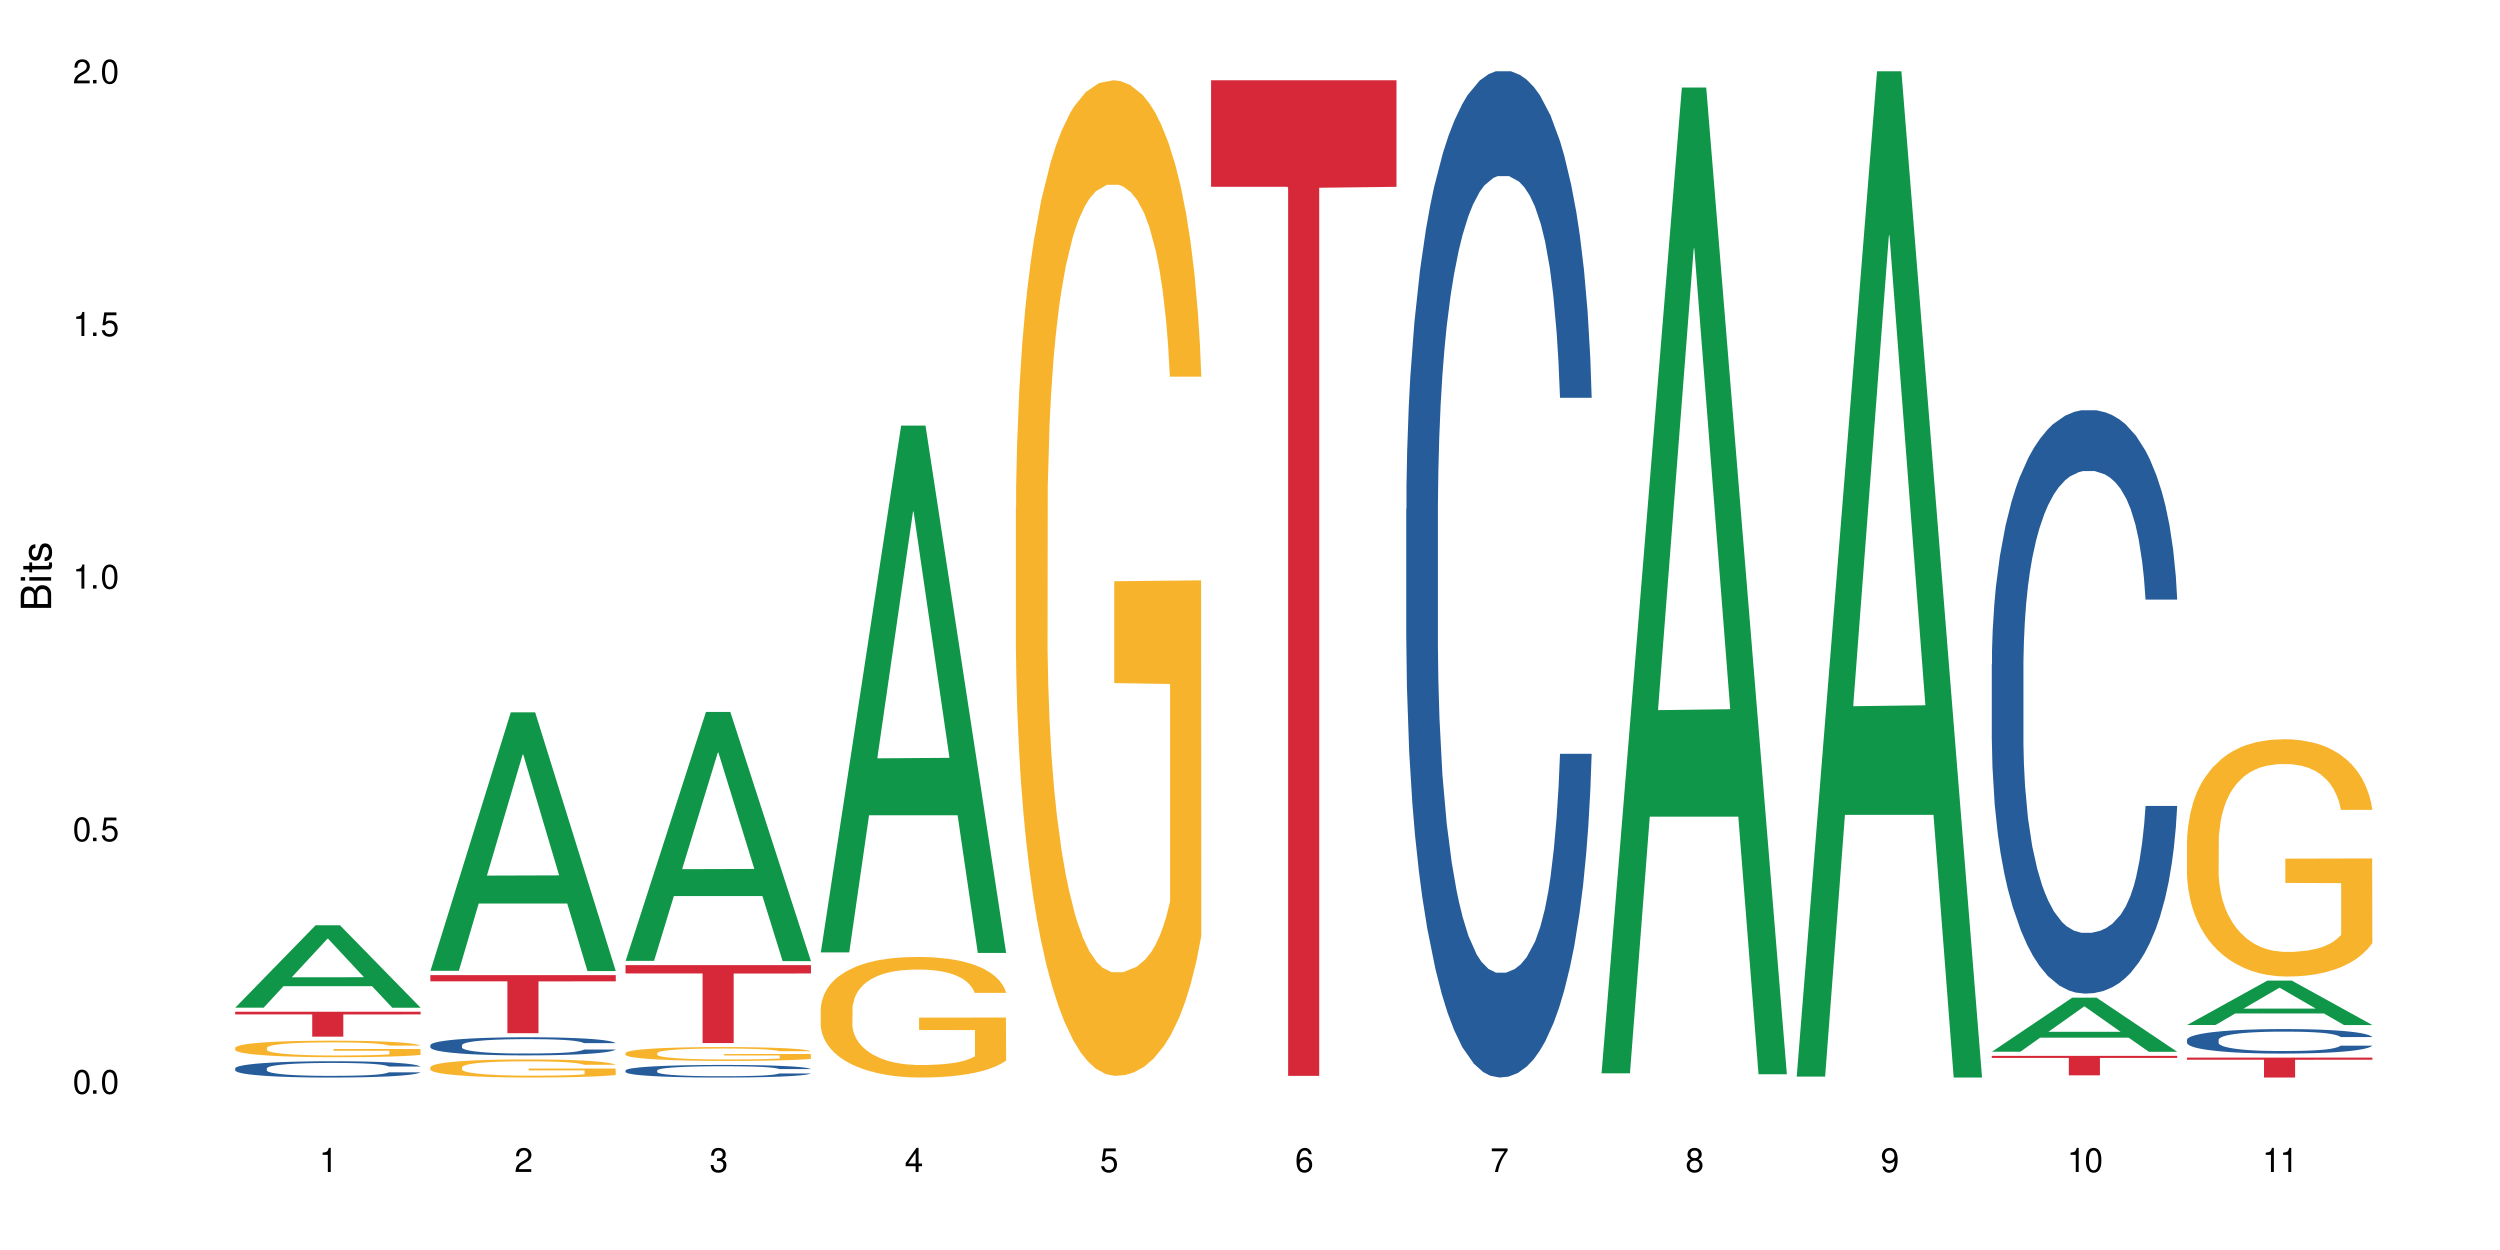
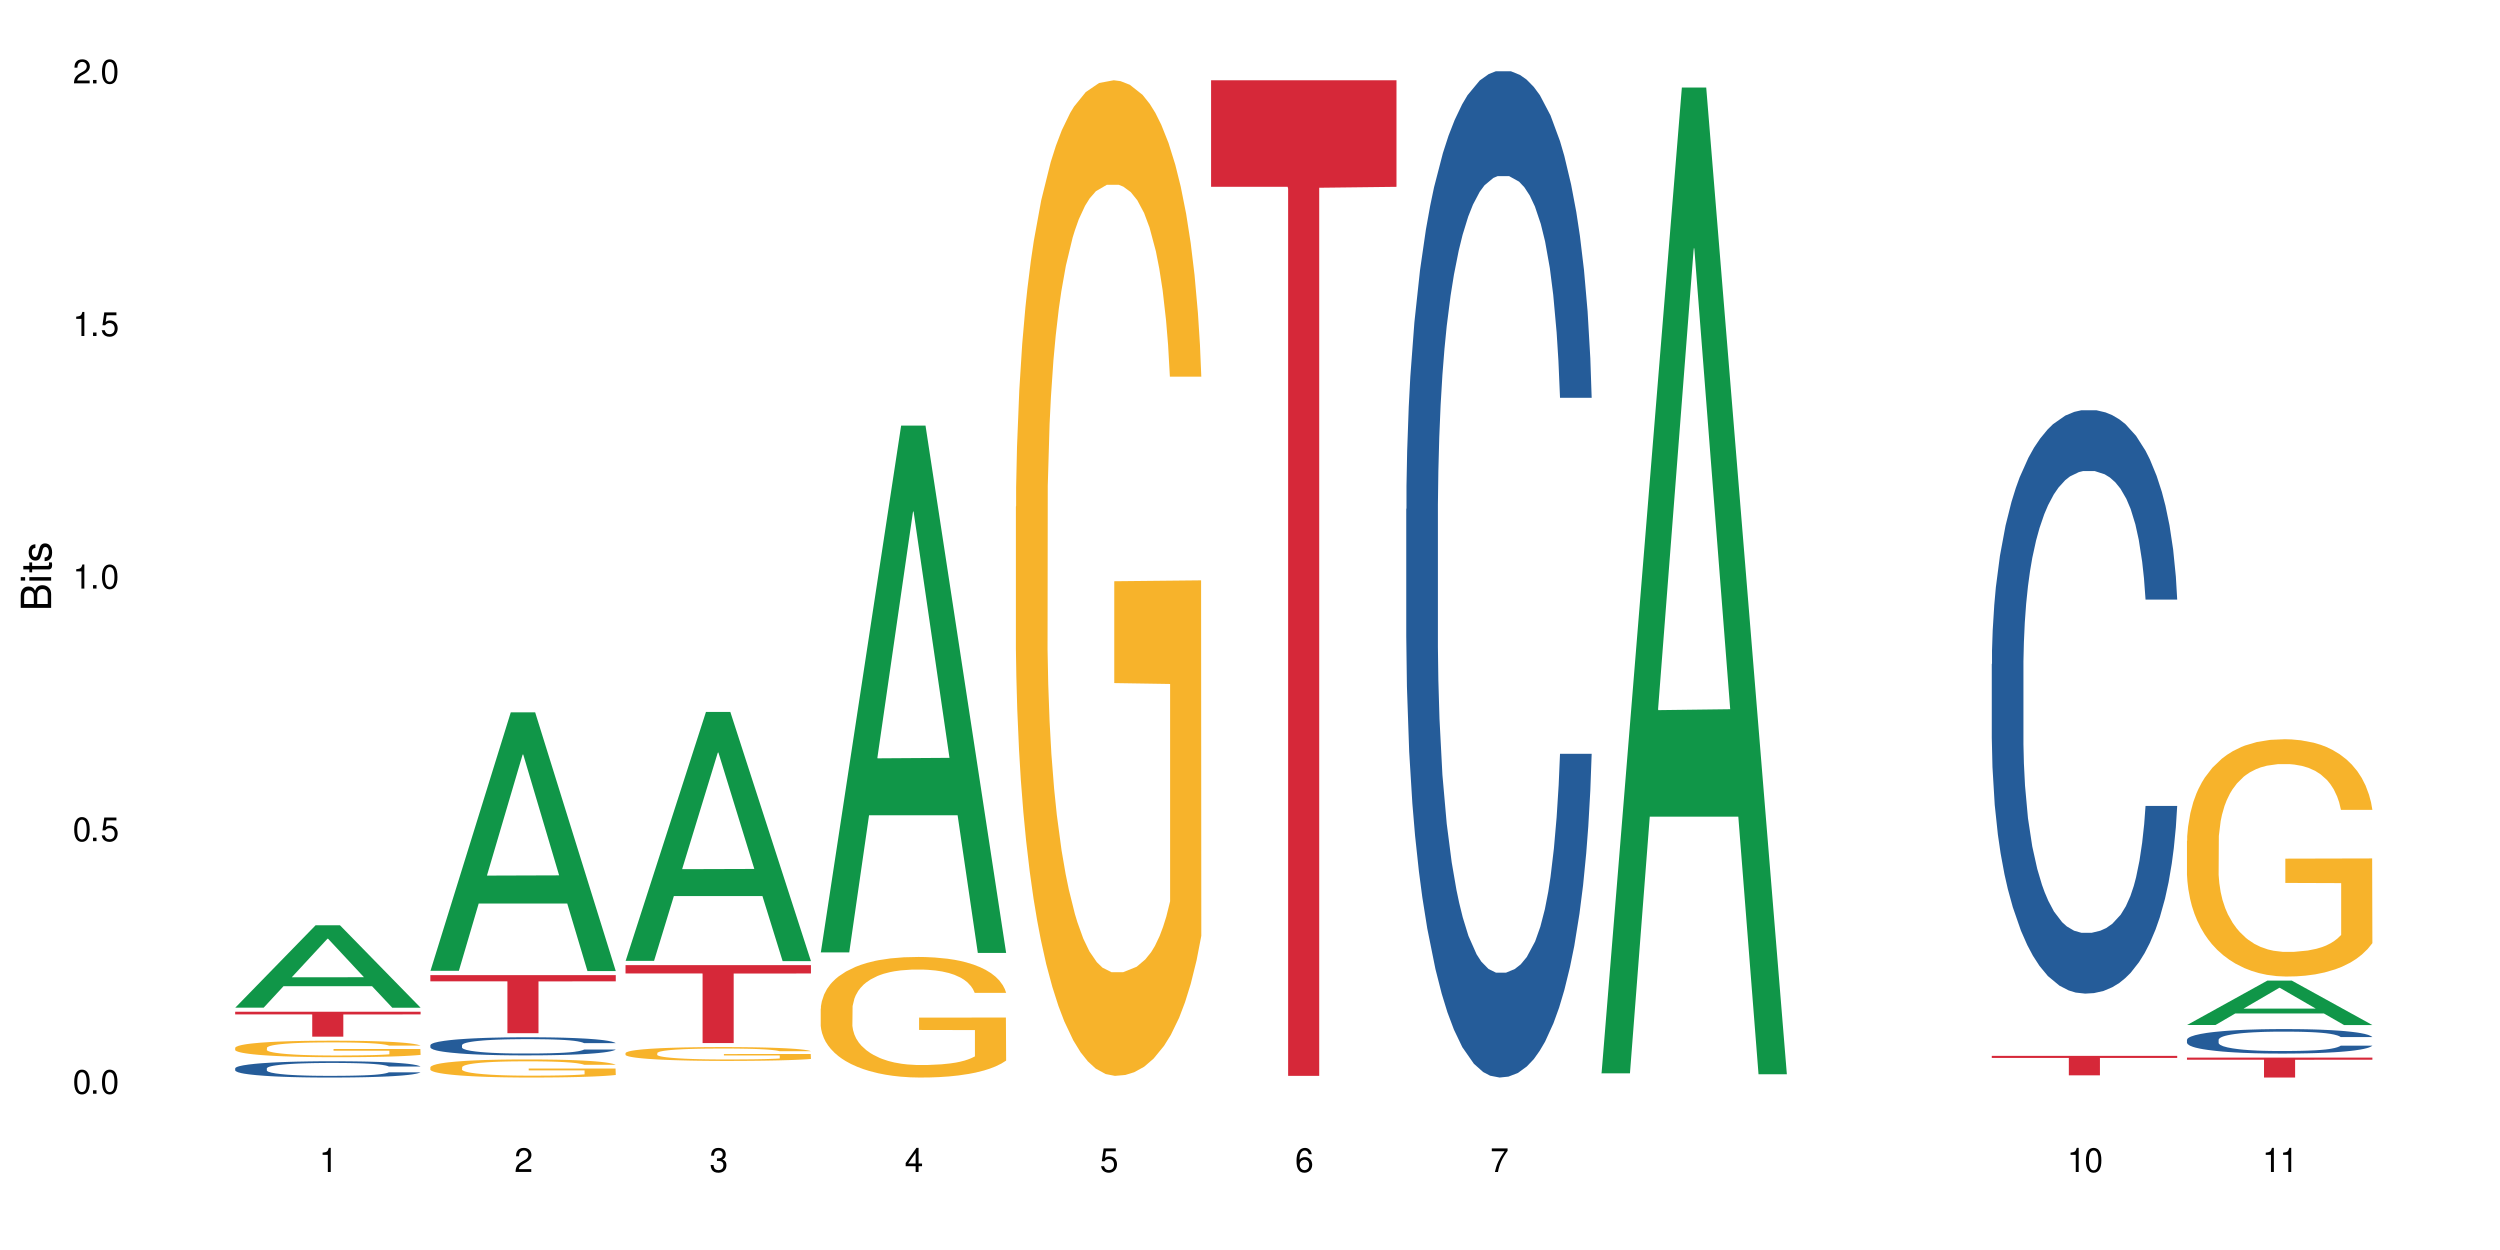
<svg xmlns="http://www.w3.org/2000/svg" xmlns:xlink="http://www.w3.org/1999/xlink" width="720" height="360" viewBox="0 0 720 360">
  <defs>
    <g>
      <g id="glyph-0-0">
</g>
      <g id="glyph-0-1">
        <path d="M 2.641 -6.938 C 2 -6.938 1.422 -6.656 1.078 -6.172 C 0.641 -5.562 0.406 -4.641 0.406 -3.359 C 0.406 -1.016 1.188 0.219 2.641 0.219 C 4.078 0.219 4.859 -1.016 4.859 -3.297 C 4.859 -4.641 4.656 -5.547 4.203 -6.172 C 3.844 -6.656 3.281 -6.938 2.641 -6.938 Z M 2.641 -6.188 C 3.547 -6.188 4 -5.25 4 -3.375 C 4 -1.406 3.562 -0.484 2.625 -0.484 C 1.734 -0.484 1.281 -1.438 1.281 -3.344 C 1.281 -5.25 1.734 -6.188 2.641 -6.188 Z M 2.641 -6.188 " />
      </g>
      <g id="glyph-0-2">
        <path d="M 1.828 -1 L 0.828 -1 L 0.828 0 L 1.828 0 Z M 1.828 -1 " />
      </g>
      <g id="glyph-0-3">
        <path d="M 4.562 -6.797 L 1.062 -6.797 L 0.547 -3.094 L 1.328 -3.094 C 1.719 -3.562 2.047 -3.734 2.578 -3.734 C 3.484 -3.734 4.062 -3.109 4.062 -2.094 C 4.062 -1.125 3.484 -0.531 2.578 -0.531 C 1.828 -0.531 1.375 -0.906 1.188 -1.672 L 0.328 -1.672 C 0.453 -1.109 0.547 -0.844 0.75 -0.594 C 1.125 -0.078 1.828 0.219 2.594 0.219 C 3.969 0.219 4.922 -0.781 4.922 -2.219 C 4.922 -3.562 4.031 -4.484 2.719 -4.484 C 2.25 -4.484 1.859 -4.359 1.469 -4.062 L 1.734 -5.969 L 4.562 -5.969 Z M 4.562 -6.797 " />
      </g>
      <g id="glyph-0-4">
        <path d="M 2.484 -4.938 L 2.484 0 L 3.328 0 L 3.328 -6.938 L 2.766 -6.938 C 2.469 -5.875 2.281 -5.734 0.984 -5.562 L 0.984 -4.938 Z M 2.484 -4.938 " />
      </g>
      <g id="glyph-0-5">
        <path d="M 4.859 -0.828 L 1.281 -0.828 C 1.359 -1.406 1.672 -1.781 2.5 -2.281 L 3.469 -2.828 C 4.406 -3.344 4.906 -4.062 4.906 -4.906 C 4.906 -5.484 4.672 -6.031 4.266 -6.406 C 3.859 -6.766 3.375 -6.938 2.719 -6.938 C 1.859 -6.938 1.219 -6.625 0.844 -6.031 C 0.609 -5.672 0.5 -5.234 0.484 -4.531 L 1.328 -4.531 C 1.359 -5.016 1.406 -5.281 1.531 -5.516 C 1.75 -5.938 2.188 -6.203 2.703 -6.203 C 3.469 -6.203 4.031 -5.641 4.031 -4.891 C 4.031 -4.344 3.719 -3.859 3.125 -3.516 L 2.234 -3 C 0.812 -2.172 0.406 -1.531 0.328 -0.016 L 4.859 -0.016 Z M 4.859 -0.828 " />
      </g>
      <g id="glyph-0-6">
        <path d="M 2.125 -3.188 L 2.578 -3.188 C 3.5 -3.188 3.984 -2.766 3.984 -1.922 C 3.984 -1.062 3.469 -0.531 2.594 -0.531 C 1.656 -0.531 1.203 -1 1.156 -2.016 L 0.312 -2.016 C 0.344 -1.453 0.438 -1.094 0.609 -0.781 C 0.953 -0.109 1.625 0.219 2.547 0.219 C 3.953 0.219 4.859 -0.625 4.859 -1.938 C 4.859 -2.828 4.516 -3.297 3.703 -3.594 C 4.344 -3.844 4.656 -4.328 4.656 -5.031 C 4.656 -6.219 3.875 -6.938 2.578 -6.938 C 1.203 -6.938 0.484 -6.172 0.453 -4.703 L 1.297 -4.703 C 1.312 -5.125 1.344 -5.359 1.453 -5.578 C 1.641 -5.969 2.062 -6.203 2.594 -6.203 C 3.344 -6.203 3.797 -5.75 3.797 -5 C 3.797 -4.516 3.609 -4.219 3.25 -4.047 C 3.016 -3.953 2.703 -3.922 2.125 -3.906 Z M 2.125 -3.188 " />
      </g>
      <g id="glyph-0-7">
        <path d="M 3.141 -1.672 L 3.141 0 L 3.984 0 L 3.984 -1.672 L 4.984 -1.672 L 4.984 -2.438 L 3.984 -2.438 L 3.984 -6.938 L 3.359 -6.938 L 0.266 -2.578 L 0.266 -1.672 Z M 3.141 -2.438 L 1 -2.438 L 3.141 -5.5 Z M 3.141 -2.438 " />
      </g>
      <g id="glyph-0-8">
        <path d="M 4.781 -5.125 C 4.609 -6.266 3.891 -6.938 2.844 -6.938 C 2.094 -6.938 1.422 -6.578 1.031 -5.953 C 0.594 -5.266 0.406 -4.422 0.406 -3.172 C 0.406 -2 0.578 -1.25 0.984 -0.641 C 1.359 -0.078 1.953 0.219 2.703 0.219 C 3.984 0.219 4.922 -0.75 4.922 -2.094 C 4.922 -3.375 4.062 -4.281 2.844 -4.281 C 2.172 -4.281 1.641 -4.031 1.281 -3.516 C 1.281 -5.234 1.828 -6.188 2.797 -6.188 C 3.391 -6.188 3.797 -5.797 3.938 -5.125 Z M 2.734 -3.531 C 3.547 -3.531 4.062 -2.953 4.062 -2.031 C 4.062 -1.156 3.484 -0.531 2.703 -0.531 C 1.922 -0.531 1.328 -1.188 1.328 -2.078 C 1.328 -2.938 1.906 -3.531 2.734 -3.531 Z M 2.734 -3.531 " />
      </g>
      <g id="glyph-0-9">
        <path d="M 4.984 -6.797 L 0.438 -6.797 L 0.438 -5.969 L 4.109 -5.969 C 2.5 -3.656 1.828 -2.234 1.328 0 L 2.219 0 C 2.594 -2.172 3.453 -4.047 4.984 -6.094 Z M 4.984 -6.797 " />
      </g>
      <g id="glyph-0-10">
-         <path d="M 3.75 -3.656 C 4.469 -4.094 4.688 -4.438 4.688 -5.078 C 4.688 -6.172 3.844 -6.938 2.641 -6.938 C 1.438 -6.938 0.594 -6.172 0.594 -5.094 C 0.594 -4.438 0.812 -4.094 1.516 -3.656 C 0.734 -3.266 0.359 -2.703 0.359 -1.922 C 0.359 -0.656 1.281 0.219 2.641 0.219 C 3.984 0.219 4.922 -0.656 4.922 -1.922 C 4.922 -2.703 4.531 -3.266 3.75 -3.656 Z M 2.641 -6.188 C 3.359 -6.188 3.812 -5.75 3.812 -5.062 C 3.812 -4.406 3.344 -3.984 2.641 -3.984 C 1.922 -3.984 1.453 -4.406 1.453 -5.078 C 1.453 -5.75 1.922 -6.188 2.641 -6.188 Z M 2.641 -3.266 C 3.484 -3.266 4.062 -2.719 4.062 -1.906 C 4.062 -1.078 3.484 -0.531 2.625 -0.531 C 1.797 -0.531 1.219 -1.094 1.219 -1.906 C 1.219 -2.719 1.781 -3.266 2.641 -3.266 Z M 2.641 -3.266 " />
-       </g>
+         </g>
      <g id="glyph-0-11">
-         <path d="M 0.516 -1.578 C 0.672 -0.453 1.406 0.219 2.438 0.219 C 3.188 0.219 3.859 -0.141 4.266 -0.766 C 4.688 -1.453 4.891 -2.297 4.891 -3.547 C 4.891 -4.719 4.703 -5.453 4.312 -6.078 C 3.938 -6.641 3.344 -6.938 2.594 -6.938 C 1.297 -6.938 0.359 -5.969 0.359 -4.625 C 0.359 -3.344 1.234 -2.453 2.453 -2.453 C 3.094 -2.453 3.578 -2.672 4.016 -3.203 C 4 -1.484 3.469 -0.531 2.5 -0.531 C 1.906 -0.531 1.484 -0.906 1.359 -1.578 Z M 2.578 -6.203 C 3.375 -6.203 3.969 -5.531 3.969 -4.641 C 3.969 -3.797 3.391 -3.188 2.547 -3.188 C 1.734 -3.188 1.234 -3.766 1.234 -4.688 C 1.234 -5.562 1.797 -6.203 2.578 -6.203 Z M 2.578 -6.203 " />
-       </g>
+         </g>
      <g id="glyph-1-0">
</g>
      <g id="glyph-1-1">
        <path d="M 0 -0.953 L 0 -4.891 C 0 -5.719 -0.234 -6.344 -0.734 -6.797 C -1.188 -7.234 -1.812 -7.469 -2.5 -7.469 C -3.547 -7.469 -4.188 -7 -4.625 -5.875 C -4.984 -6.688 -5.625 -7.094 -6.531 -7.094 C -7.172 -7.094 -7.734 -6.859 -8.141 -6.391 C -8.562 -5.922 -8.75 -5.344 -8.75 -4.5 L -8.75 -0.953 Z M -4.984 -2.062 L -7.766 -2.062 L -7.766 -4.219 C -7.766 -4.844 -7.688 -5.203 -7.453 -5.5 C -7.219 -5.812 -6.859 -5.969 -6.375 -5.969 C -5.891 -5.969 -5.531 -5.812 -5.297 -5.5 C -5.062 -5.203 -4.984 -4.844 -4.984 -4.219 Z M -0.984 -2.062 L -4 -2.062 L -4 -4.781 C -4 -5.766 -3.438 -6.359 -2.484 -6.359 C -1.547 -6.359 -0.984 -5.766 -0.984 -4.781 Z M -0.984 -2.062 " />
      </g>
      <g id="glyph-1-2">
        <path d="M -6.281 -1.797 L -6.281 -0.797 L 0 -0.797 L 0 -1.797 Z M -8.75 -1.797 L -8.75 -0.797 L -7.484 -0.797 L -7.484 -1.797 Z M -8.75 -1.797 " />
      </g>
      <g id="glyph-1-3">
        <path d="M -6.281 -3.047 L -6.281 -2.016 L -8.016 -2.016 L -8.016 -1.016 L -6.281 -1.016 L -6.281 -0.172 L -5.469 -0.172 L -5.469 -1.016 L -0.719 -1.016 C -0.078 -1.016 0.281 -1.453 0.281 -2.234 C 0.281 -2.5 0.25 -2.719 0.188 -3.047 L -0.641 -3.047 C -0.609 -2.906 -0.594 -2.766 -0.594 -2.562 C -0.594 -2.141 -0.719 -2.016 -1.156 -2.016 L -5.469 -2.016 L -5.469 -3.047 Z M -6.281 -3.047 " />
      </g>
      <g id="glyph-1-4">
        <path d="M -4.531 -5.25 C -5.766 -5.25 -6.469 -4.422 -6.469 -2.969 C -6.469 -1.516 -5.719 -0.562 -4.547 -0.562 C -3.562 -0.562 -3.094 -1.062 -2.734 -2.562 L -2.516 -3.484 C -2.344 -4.188 -2.094 -4.469 -1.641 -4.469 C -1.047 -4.469 -0.641 -3.875 -0.641 -3 C -0.641 -2.453 -0.797 -2 -1.062 -1.75 C -1.25 -1.594 -1.422 -1.531 -1.875 -1.469 L -1.875 -0.406 C -0.422 -0.453 0.281 -1.266 0.281 -2.922 C 0.281 -4.5 -0.5 -5.516 -1.719 -5.516 C -2.656 -5.516 -3.172 -4.984 -3.469 -3.734 L -3.703 -2.766 C -3.891 -1.953 -4.156 -1.609 -4.594 -1.609 C -5.188 -1.609 -5.547 -2.125 -5.547 -2.938 C -5.547 -3.75 -5.203 -4.172 -4.531 -4.203 Z M -4.531 -5.25 " />
      </g>
    </g>
  </defs>
  <rect x="-72" y="-36" width="864" height="432" fill="rgb(100%, 100%, 100%)" fill-opacity="1" />
  <path fill-rule="nonzero" fill="rgb(6.275%, 58.824%, 28.235%)" fill-opacity="1" d="M 67.73 290.203 L 67.789 290.18 L 90.895 266.477 L 97.91 266.477 L 121.133 290.223 L 112.973 290.223 L 107.152 284.027 L 81.652 284.027 L 75.945 290.203 L 67.73 290.203 L 84.105 281.461 L 104.816 281.438 L 94.488 270.359 L 94.375 270.336 L 94.262 270.402 L 84.047 281.438 L 84.105 281.461 Z M 67.73 290.203 " />
  <path fill-rule="nonzero" fill="rgb(14.51%, 36.078%, 60%)" fill-opacity="1" d="M 67.73 307.684 L 67.797 307.68 L 67.797 307.578 L 67.992 307.414 L 68.449 307.207 L 68.902 307.066 L 70.074 306.812 L 71.703 306.57 L 73.398 306.383 L 74.633 306.27 L 75.742 306.184 L 78.281 306.023 L 79.91 305.945 L 81.668 305.871 L 83.816 305.797 L 85.379 305.754 L 88.895 305.688 L 91.5 305.656 L 93.52 305.645 L 97.883 305.645 L 100.488 305.66 L 102.375 305.684 L 104.461 305.715 L 106.219 305.754 L 109.281 305.852 L 112.016 305.969 L 113.254 306.039 L 115.207 306.172 L 116.703 306.301 L 117.746 306.41 L 118.918 306.57 L 119.961 306.762 L 120.742 306.98 L 121.133 307.164 L 112.016 307.164 L 111.559 306.992 L 111.039 306.859 L 110.062 306.684 L 109.086 306.562 L 107.715 306.438 L 106.48 306.355 L 104.785 306.273 L 103.289 306.223 L 101.727 306.184 L 100.227 306.156 L 97.363 306.133 L 94.039 306.133 L 92.805 306.141 L 90.262 306.176 L 88.895 306.207 L 86.941 306.266 L 85.574 306.32 L 83.945 306.406 L 82.84 306.48 L 81.473 306.59 L 80.496 306.691 L 79.387 306.832 L 78.738 306.938 L 78.152 307.059 L 77.629 307.199 L 77.238 307.352 L 76.977 307.508 L 76.848 307.664 L 76.848 308.328 L 76.977 308.48 L 77.305 308.66 L 78.152 308.922 L 79.387 309.148 L 80.82 309.328 L 82.188 309.457 L 82.969 309.52 L 84.012 309.586 L 85.641 309.672 L 87.984 309.758 L 89.352 309.793 L 91.438 309.828 L 93.586 309.844 L 96.449 309.844 L 98.988 309.828 L 100.684 309.805 L 102.441 309.77 L 104.852 309.699 L 106.348 309.629 L 107.652 309.547 L 108.629 309.465 L 109.281 309.398 L 110.258 309.266 L 111.039 309.121 L 111.625 308.969 L 112.016 308.824 L 121.133 308.824 L 120.742 308.996 L 120.156 309.164 L 119.57 309.285 L 118.656 309.438 L 117.613 309.57 L 116.117 309.719 L 114.879 309.816 L 113.254 309.926 L 111.754 310.008 L 110.125 310.078 L 107.715 310.164 L 106.152 310.207 L 104.461 310.246 L 102.441 310.281 L 99.902 310.312 L 97.168 310.328 L 94.625 310.332 L 91.891 310.324 L 89.871 310.309 L 87.203 310.27 L 83.883 310.191 L 81.473 310.109 L 79.582 310.027 L 77.957 309.941 L 76.133 309.828 L 73.789 309.637 L 72.355 309.492 L 71.379 309.371 L 70.27 309.207 L 69.488 309.055 L 68.578 308.816 L 67.926 308.512 L 67.73 308.273 Z M 67.73 307.684 " />
  <path fill-rule="nonzero" fill="rgb(96.863%, 70.196%, 16.863%)" fill-opacity="1" d="M 67.73 301.758 L 67.797 301.754 L 67.797 301.664 L 68.055 301.469 L 68.707 301.199 L 69.555 300.977 L 70.465 300.805 L 71.051 300.711 L 72.027 300.582 L 72.875 300.488 L 75.023 300.289 L 77.762 300.109 L 79.258 300.031 L 80.949 299.957 L 83.359 299.875 L 84.469 299.844 L 87.855 299.773 L 91.695 299.73 L 95.93 299.715 L 97.883 299.723 L 100.555 299.738 L 104.199 299.785 L 106.285 299.828 L 107.91 299.875 L 109.605 299.93 L 111.688 300.016 L 113.645 300.121 L 115.207 300.227 L 116.77 300.355 L 118.07 300.496 L 119.18 300.648 L 120.156 300.832 L 120.742 300.984 L 121.133 301.133 L 112.078 301.133 L 111.559 300.984 L 110.973 300.863 L 109.996 300.723 L 109.02 300.617 L 108.043 300.535 L 106.219 300.422 L 104.656 300.352 L 102.703 300.289 L 100.812 300.25 L 98.664 300.227 L 97.363 300.215 L 93.91 300.215 L 90.785 300.246 L 88.961 300.281 L 87.66 300.316 L 85.836 300.383 L 84.727 300.434 L 84.078 300.469 L 82.125 300.605 L 80.82 300.727 L 80.105 300.809 L 79.191 300.938 L 78.543 301.055 L 77.824 301.23 L 77.434 301.359 L 76.914 301.656 L 76.848 302.441 L 77.043 302.605 L 77.434 302.785 L 77.957 302.941 L 78.738 303.105 L 79.52 303.23 L 80.887 303.402 L 82.059 303.516 L 82.969 303.59 L 84.727 303.707 L 85.445 303.746 L 87.137 303.824 L 88.895 303.883 L 91.047 303.938 L 92.672 303.961 L 95.277 303.984 L 98.598 303.984 L 102.508 303.957 L 104.98 303.922 L 106.676 303.887 L 107.781 303.859 L 109.148 303.809 L 110.125 303.766 L 111.039 303.719 L 112.145 303.645 L 112.145 302.605 L 96.059 302.602 L 96.059 302.113 L 121.066 302.109 L 121.133 303.809 L 119.766 303.926 L 118.07 304.039 L 116.441 304.129 L 114.75 304.203 L 112.34 304.285 L 110.387 304.336 L 107.391 304.398 L 104.656 304.438 L 101.789 304.461 L 99.25 304.477 L 96.254 304.48 L 93.586 304.473 L 90.719 304.445 L 88.441 304.41 L 86.355 304.367 L 84.273 304.309 L 81.668 304.219 L 79.973 304.145 L 78.215 304.055 L 76.457 303.945 L 74.895 303.828 L 73.852 303.734 L 72.812 303.633 L 71.703 303.5 L 70.66 303.352 L 69.879 303.219 L 69.164 303.066 L 68.645 302.922 L 68.121 302.727 L 67.859 302.57 L 67.73 302.434 Z M 67.73 301.758 " />
  <path fill-rule="nonzero" fill="rgb(83.922%, 15.686%, 22.353%)" fill-opacity="1" d="M 67.73 291.387 L 121.133 291.387 L 121.133 292.156 L 98.875 292.16 L 98.875 298.551 L 89.922 298.551 L 89.922 292.168 L 89.793 292.156 L 67.73 292.156 Z M 67.73 291.387 " />
-   <path fill-rule="nonzero" fill="rgb(6.275%, 58.824%, 28.235%)" fill-opacity="1" d="M 123.941 279.598 L 124 279.527 L 147.105 205.148 L 154.125 205.148 L 177.344 279.668 L 169.184 279.668 L 163.367 260.219 L 137.863 260.219 L 132.156 279.598 L 123.941 279.598 L 140.316 252.172 L 161.027 252.102 L 150.699 217.324 L 150.586 217.254 L 150.473 217.465 L 140.258 252.102 L 140.316 252.172 Z M 123.941 279.598 " />
+   <path fill-rule="nonzero" fill="rgb(6.275%, 58.824%, 28.235%)" fill-opacity="1" d="M 123.941 279.598 L 124 279.527 L 147.105 205.148 L 154.125 205.148 L 177.344 279.668 L 169.184 279.668 L 163.367 260.219 L 137.863 260.219 L 132.156 279.598 L 123.941 279.598 L 140.316 252.172 L 161.027 252.102 L 150.699 217.324 L 150.586 217.254 L 150.473 217.465 L 140.258 252.102 L 140.316 252.172 M 123.941 279.598 " />
  <path fill-rule="nonzero" fill="rgb(14.51%, 36.078%, 60%)" fill-opacity="1" d="M 123.941 301.004 L 124.008 301 L 124.008 300.887 L 124.203 300.703 L 124.66 300.477 L 125.113 300.316 L 126.285 300.035 L 127.914 299.766 L 129.609 299.555 L 130.844 299.43 L 131.953 299.336 L 134.492 299.16 L 136.121 299.07 L 137.879 298.988 L 140.027 298.906 L 141.59 298.859 L 145.109 298.781 L 147.711 298.75 L 149.73 298.734 L 154.094 298.734 L 156.699 298.754 L 158.59 298.777 L 160.672 298.816 L 162.43 298.859 L 165.492 298.965 L 168.227 299.098 L 169.465 299.172 L 171.418 299.32 L 172.914 299.465 L 173.957 299.59 L 175.129 299.766 L 176.172 299.98 L 176.953 300.223 L 177.344 300.426 L 168.227 300.426 L 167.77 300.238 L 167.25 300.09 L 166.273 299.895 L 165.297 299.754 L 163.93 299.617 L 162.691 299.527 L 160.996 299.438 L 159.5 299.379 L 157.938 299.336 L 156.438 299.309 L 153.574 299.277 L 150.254 299.277 L 149.016 299.289 L 146.477 299.324 L 145.109 299.359 L 143.152 299.426 L 141.785 299.488 L 140.156 299.582 L 139.051 299.664 L 137.684 299.789 L 136.707 299.898 L 135.598 300.055 L 134.949 300.176 L 134.363 300.309 L 133.84 300.465 L 133.449 300.633 L 133.191 300.809 L 133.059 300.98 L 133.059 301.719 L 133.191 301.891 L 133.516 302.094 L 134.363 302.383 L 135.598 302.637 L 137.031 302.836 L 138.398 302.98 L 139.18 303.047 L 140.223 303.121 L 141.852 303.219 L 144.195 303.312 L 145.562 303.352 L 147.648 303.391 L 149.797 303.406 L 152.66 303.406 L 155.203 303.391 L 156.895 303.363 L 158.652 303.328 L 161.062 303.246 L 162.559 303.168 L 163.863 303.078 L 164.84 302.988 L 165.492 302.91 L 166.469 302.766 L 167.25 302.602 L 167.836 302.434 L 168.227 302.273 L 177.344 302.273 L 176.953 302.465 L 176.367 302.648 L 175.781 302.789 L 174.867 302.953 L 173.828 303.102 L 172.328 303.27 L 171.09 303.379 L 169.465 303.5 L 167.965 303.59 L 166.336 303.672 L 163.93 303.766 L 162.363 303.812 L 160.672 303.855 L 158.652 303.895 L 156.113 303.93 L 153.379 303.945 L 150.84 303.953 L 148.102 303.941 L 146.086 303.922 L 143.414 303.879 L 140.094 303.793 L 137.684 303.703 L 135.793 303.613 L 134.168 303.52 L 132.344 303.391 L 130 303.18 L 128.566 303.016 L 127.59 302.883 L 126.48 302.699 L 125.699 302.531 L 124.789 302.262 L 124.137 301.926 L 123.941 301.664 Z M 123.941 301.004 " />
  <path fill-rule="nonzero" fill="rgb(96.863%, 70.196%, 16.863%)" fill-opacity="1" d="M 123.941 307.352 L 124.008 307.344 L 124.008 307.25 L 124.27 307.035 L 124.918 306.738 L 125.766 306.496 L 126.676 306.305 L 127.266 306.207 L 128.242 306.062 L 129.086 305.957 L 131.234 305.746 L 133.973 305.543 L 135.469 305.457 L 137.164 305.379 L 139.57 305.285 L 140.68 305.254 L 144.066 305.176 L 147.906 305.129 L 152.141 305.117 L 154.094 305.121 L 156.766 305.141 L 160.41 305.191 L 162.496 305.238 L 164.125 305.285 L 165.816 305.348 L 167.902 305.445 L 169.855 305.559 L 171.418 305.672 L 172.98 305.816 L 174.281 305.969 L 175.391 306.137 L 176.367 306.336 L 176.953 306.5 L 177.344 306.668 L 168.293 306.668 L 167.77 306.5 L 167.184 306.375 L 166.207 306.215 L 165.23 306.102 L 164.254 306.012 L 162.43 305.887 L 160.867 305.812 L 158.914 305.746 L 157.023 305.703 L 154.875 305.672 L 153.574 305.664 L 150.121 305.664 L 146.996 305.695 L 145.172 305.734 L 143.871 305.773 L 142.047 305.844 L 140.941 305.902 L 140.289 305.941 L 138.336 306.086 L 137.031 306.223 L 136.316 306.312 L 135.402 306.453 L 134.754 306.582 L 134.035 306.773 L 133.645 306.918 L 133.125 307.242 L 133.059 308.098 L 133.254 308.277 L 133.645 308.473 L 134.168 308.645 L 134.949 308.828 L 135.73 308.965 L 137.098 309.152 L 138.27 309.273 L 139.18 309.355 L 140.941 309.484 L 141.656 309.527 L 143.348 309.613 L 145.109 309.68 L 147.258 309.738 L 148.883 309.766 L 151.488 309.789 L 154.812 309.789 L 158.719 309.762 L 161.191 309.723 L 162.887 309.684 L 163.992 309.652 L 165.359 309.598 L 166.336 309.551 L 167.25 309.5 L 168.355 309.418 L 168.355 308.277 L 152.27 308.273 L 152.27 307.742 L 177.277 307.734 L 177.344 309.598 L 175.977 309.727 L 174.281 309.852 L 172.656 309.945 L 170.961 310.027 L 168.551 310.117 L 166.598 310.176 L 163.602 310.242 L 160.867 310.285 L 158 310.312 L 155.461 310.328 L 152.465 310.332 L 149.797 310.324 L 146.93 310.293 L 144.652 310.258 L 142.566 310.207 L 140.484 310.148 L 137.879 310.047 L 136.188 309.965 L 134.426 309.867 L 132.668 309.746 L 131.105 309.617 L 130.062 309.52 L 129.023 309.402 L 127.914 309.262 L 126.871 309.098 L 126.09 308.949 L 125.375 308.785 L 124.855 308.625 L 124.332 308.414 L 124.074 308.242 L 123.941 308.094 Z M 123.941 307.352 " />
  <path fill-rule="nonzero" fill="rgb(83.922%, 15.686%, 22.353%)" fill-opacity="1" d="M 123.941 280.832 L 177.344 280.832 L 177.344 282.625 L 155.086 282.641 L 155.086 297.57 L 146.133 297.57 L 146.133 282.656 L 146.004 282.625 L 123.941 282.625 Z M 123.941 280.832 " />
  <path fill-rule="nonzero" fill="rgb(6.275%, 58.824%, 28.235%)" fill-opacity="1" d="M 180.152 276.73 L 180.211 276.664 L 203.316 205.043 L 210.336 205.043 L 233.555 276.801 L 225.395 276.801 L 219.578 258.066 L 194.074 258.066 L 188.371 276.73 L 180.152 276.73 L 196.527 250.32 L 217.238 250.254 L 206.91 216.766 L 206.797 216.699 L 206.684 216.898 L 196.473 250.254 L 196.527 250.32 Z M 180.152 276.73 " />
-   <path fill-rule="nonzero" fill="rgb(14.51%, 36.078%, 60%)" fill-opacity="1" d="M 180.152 308.285 L 180.219 308.281 L 180.219 308.199 L 180.414 308.074 L 180.871 307.914 L 181.324 307.805 L 182.5 307.609 L 184.125 307.422 L 185.82 307.277 L 187.059 307.191 L 188.164 307.125 L 190.703 307 L 192.332 306.938 L 194.09 306.883 L 196.238 306.824 L 197.801 306.793 L 201.32 306.738 L 203.922 306.715 L 205.941 306.707 L 210.305 306.707 L 212.91 306.719 L 214.801 306.734 L 216.883 306.762 L 218.641 306.793 L 221.703 306.863 L 224.438 306.957 L 225.676 307.012 L 227.629 307.113 L 229.125 307.215 L 230.168 307.301 L 231.34 307.422 L 232.383 307.57 L 233.164 307.738 L 233.555 307.883 L 224.438 307.883 L 223.98 307.75 L 223.461 307.648 L 222.484 307.512 L 221.508 307.414 L 220.141 307.32 L 218.902 307.258 L 217.207 307.191 L 215.711 307.152 L 214.148 307.125 L 212.648 307.105 L 209.785 307.082 L 206.465 307.082 L 205.227 307.09 L 202.688 307.117 L 201.32 307.141 L 199.363 307.188 L 197.996 307.23 L 196.371 307.297 L 195.262 307.352 L 193.895 307.438 L 192.918 307.516 L 191.812 307.625 L 191.16 307.707 L 190.574 307.801 L 190.051 307.91 L 189.66 308.023 L 189.402 308.148 L 189.27 308.266 L 189.27 308.781 L 189.402 308.898 L 189.727 309.039 L 190.574 309.242 L 191.812 309.418 L 193.242 309.559 L 194.609 309.656 L 195.395 309.703 L 196.434 309.754 L 198.062 309.82 L 200.406 309.887 L 201.773 309.914 L 203.859 309.941 L 206.008 309.953 L 208.875 309.953 L 211.414 309.941 L 213.105 309.926 L 214.863 309.898 L 217.273 309.844 L 218.773 309.789 L 220.074 309.727 L 221.051 309.664 L 221.703 309.609 L 222.68 309.508 L 223.461 309.395 L 224.047 309.277 L 224.438 309.164 L 233.555 309.164 L 233.164 309.297 L 232.578 309.426 L 231.992 309.523 L 231.082 309.641 L 230.039 309.742 L 228.539 309.859 L 227.305 309.934 L 225.676 310.016 L 224.176 310.082 L 222.551 310.137 L 220.141 310.203 L 218.578 310.234 L 216.883 310.266 L 214.863 310.293 L 212.324 310.316 L 209.59 310.328 L 207.051 310.332 L 204.316 310.324 L 202.297 310.312 L 199.625 310.281 L 196.305 310.223 L 193.895 310.16 L 192.008 310.098 L 190.379 310.031 L 188.555 309.941 L 186.211 309.797 L 184.777 309.684 L 183.801 309.59 L 182.695 309.461 L 181.914 309.344 L 181 309.16 L 180.348 308.922 L 180.152 308.742 Z M 180.152 308.285 " />
  <path fill-rule="nonzero" fill="rgb(96.863%, 70.196%, 16.863%)" fill-opacity="1" d="M 180.152 303.266 L 180.219 303.262 L 180.219 303.188 L 180.48 303.027 L 181.129 302.801 L 181.977 302.613 L 182.891 302.469 L 183.477 302.395 L 184.453 302.285 L 185.297 302.203 L 187.449 302.039 L 190.184 301.887 L 191.68 301.824 L 193.375 301.762 L 195.785 301.691 L 196.891 301.664 L 200.277 301.609 L 204.121 301.57 L 208.352 301.559 L 210.305 301.562 L 212.977 301.578 L 216.621 301.617 L 218.707 301.656 L 220.336 301.691 L 222.027 301.738 L 224.113 301.812 L 226.066 301.898 L 227.629 301.984 L 229.191 302.094 L 230.492 302.211 L 231.602 302.34 L 232.578 302.492 L 233.164 302.617 L 233.555 302.746 L 224.504 302.746 L 223.98 302.617 L 223.395 302.52 L 222.418 302.402 L 221.441 302.312 L 220.465 302.242 L 218.641 302.148 L 217.078 302.09 L 215.125 302.039 L 213.238 302.008 L 211.086 301.984 L 209.785 301.98 L 206.332 301.98 L 203.207 302.004 L 201.383 302.031 L 200.082 302.062 L 198.258 302.117 L 197.152 302.16 L 196.5 302.191 L 194.547 302.301 L 193.242 302.402 L 192.527 302.473 L 191.617 302.582 L 190.965 302.68 L 190.246 302.824 L 189.855 302.934 L 189.336 303.184 L 189.27 303.836 L 189.465 303.977 L 189.855 304.125 L 190.379 304.254 L 191.16 304.395 L 191.941 304.5 L 193.309 304.641 L 194.48 304.734 L 195.395 304.797 L 197.152 304.895 L 197.867 304.926 L 199.562 304.992 L 201.32 305.043 L 203.469 305.086 L 205.098 305.109 L 207.699 305.129 L 211.023 305.129 L 214.93 305.105 L 217.402 305.078 L 219.098 305.047 L 220.203 305.023 L 221.57 304.98 L 222.551 304.945 L 223.461 304.906 L 224.566 304.844 L 224.566 303.977 L 208.484 303.973 L 208.484 303.562 L 233.488 303.559 L 233.555 304.98 L 232.188 305.082 L 230.492 305.176 L 228.867 305.246 L 227.172 305.309 L 224.762 305.379 L 222.809 305.422 L 219.812 305.473 L 217.078 305.504 L 214.215 305.527 L 211.672 305.539 L 208.68 305.543 L 206.008 305.535 L 203.141 305.512 L 200.863 305.484 L 198.777 305.449 L 196.695 305.398 L 194.09 305.324 L 192.398 305.262 L 190.641 305.188 L 188.879 305.094 L 187.316 304.996 L 186.277 304.922 L 185.234 304.832 L 184.125 304.723 L 183.086 304.602 L 182.305 304.488 L 181.586 304.359 L 181.066 304.242 L 180.543 304.078 L 180.285 303.945 L 180.152 303.832 Z M 180.152 303.266 " />
  <path fill-rule="nonzero" fill="rgb(83.922%, 15.686%, 22.353%)" fill-opacity="1" d="M 180.152 277.965 L 233.555 277.965 L 233.555 280.363 L 211.301 280.387 L 211.301 300.398 L 202.344 300.398 L 202.344 280.406 L 202.215 280.363 L 180.152 280.363 Z M 180.152 277.965 " />
  <path fill-rule="nonzero" fill="rgb(6.275%, 58.824%, 28.235%)" fill-opacity="1" d="M 236.367 274.297 L 236.422 274.152 L 259.527 122.578 L 266.547 122.578 L 289.766 274.438 L 281.609 274.438 L 275.789 234.797 L 250.285 234.797 L 244.582 274.297 L 236.367 274.297 L 252.738 218.398 L 273.449 218.258 L 263.121 147.391 L 263.008 147.246 L 262.895 147.676 L 252.684 218.258 L 252.738 218.398 Z M 236.367 274.297 " />
  <path fill-rule="nonzero" fill="rgb(96.863%, 70.196%, 16.863%)" fill-opacity="1" d="M 236.367 290.477 L 236.43 290.445 L 236.43 289.812 L 236.691 288.383 L 237.344 286.418 L 238.188 284.801 L 239.102 283.531 L 239.688 282.867 L 240.664 281.914 L 241.512 281.215 L 243.66 279.789 L 246.395 278.457 L 247.891 277.887 L 249.586 277.348 L 251.996 276.742 L 253.102 276.523 L 256.488 276.016 L 260.332 275.699 L 264.562 275.602 L 266.516 275.633 L 269.188 275.762 L 272.836 276.109 L 274.918 276.426 L 276.547 276.742 L 278.238 277.156 L 280.324 277.789 L 282.277 278.551 L 283.84 279.312 L 285.402 280.266 L 286.707 281.281 L 287.812 282.391 L 288.789 283.723 L 289.375 284.832 L 289.766 285.941 L 280.715 285.941 L 280.191 284.832 L 279.605 283.977 L 278.629 282.93 L 277.652 282.168 L 276.676 281.566 L 274.852 280.742 L 273.289 280.234 L 271.336 279.789 L 269.449 279.504 L 267.301 279.312 L 265.996 279.25 L 262.543 279.25 L 259.418 279.473 L 257.594 279.727 L 256.293 279.98 L 254.469 280.453 L 253.363 280.836 L 252.711 281.09 L 250.758 282.074 L 249.457 282.961 L 248.738 283.562 L 247.828 284.516 L 247.176 285.371 L 246.461 286.641 L 246.07 287.59 L 245.547 289.746 L 245.484 295.457 L 245.68 296.664 L 246.07 297.961 L 246.59 299.105 L 247.371 300.309 L 248.152 301.23 L 249.52 302.465 L 250.691 303.293 L 251.605 303.832 L 253.363 304.688 L 254.078 304.973 L 255.773 305.543 L 257.531 305.988 L 259.68 306.367 L 261.309 306.559 L 263.914 306.715 L 267.234 306.715 L 271.141 306.527 L 273.617 306.273 L 275.309 306.02 L 276.418 305.797 L 277.785 305.449 L 278.762 305.129 L 279.672 304.781 L 280.781 304.242 L 280.781 296.664 L 264.695 296.629 L 264.695 293.078 L 289.699 293.047 L 289.766 305.449 L 288.398 306.305 L 286.707 307.129 L 285.078 307.762 L 283.383 308.301 L 280.977 308.906 L 279.02 309.285 L 276.023 309.73 L 273.289 310.016 L 270.426 310.207 L 267.887 310.301 L 264.891 310.332 L 262.219 310.27 L 259.355 310.078 L 257.074 309.824 L 254.992 309.508 L 252.906 309.094 L 250.301 308.43 L 248.609 307.891 L 246.852 307.223 L 245.094 306.43 L 243.527 305.574 L 242.488 304.91 L 241.445 304.148 L 240.34 303.195 L 239.297 302.117 L 238.516 301.133 L 237.797 300.023 L 237.277 298.977 L 236.758 297.551 L 236.496 296.41 L 236.367 295.426 Z M 236.367 290.477 " />
  <path fill-rule="nonzero" fill="rgb(96.863%, 70.196%, 16.863%)" fill-opacity="1" d="M 292.578 145.926 L 292.641 145.664 L 292.641 140.426 L 292.902 128.645 L 293.555 112.406 L 294.398 99.055 L 295.312 88.578 L 295.898 83.078 L 296.875 75.223 L 297.723 69.461 L 299.871 57.68 L 302.605 46.68 L 304.105 41.969 L 305.797 37.516 L 308.207 32.539 L 309.312 30.707 L 312.699 26.52 L 316.543 23.898 L 320.773 23.113 L 322.73 23.375 L 325.398 24.422 L 329.047 27.305 L 331.129 29.922 L 332.758 32.539 L 334.449 35.945 L 336.535 41.184 L 338.488 47.465 L 340.051 53.75 L 341.613 61.605 L 342.918 69.988 L 344.023 79.152 L 345 90.148 L 345.586 99.316 L 345.977 108.48 L 336.926 108.48 L 336.406 99.316 L 335.82 92.246 L 334.84 83.602 L 333.863 77.32 L 332.887 72.344 L 331.066 65.535 L 329.5 61.344 L 327.547 57.68 L 325.66 55.324 L 323.512 53.75 L 322.207 53.227 L 318.758 53.227 L 315.629 55.059 L 313.809 57.156 L 312.504 59.25 L 310.68 63.18 L 309.574 66.32 L 308.922 68.414 L 306.969 76.531 L 305.668 83.867 L 304.949 88.84 L 304.039 96.695 L 303.387 103.766 L 302.672 114.242 L 302.281 122.098 L 301.758 139.902 L 301.695 187.039 L 301.891 196.988 L 302.281 207.727 L 302.801 217.152 L 303.582 227.105 L 304.363 234.699 L 305.73 244.91 L 306.902 251.719 L 307.816 256.172 L 309.574 263.242 L 310.289 265.598 L 311.984 270.312 L 313.742 273.977 L 315.891 277.117 L 317.52 278.691 L 320.125 280 L 323.445 280 L 327.352 278.43 L 329.828 276.332 L 331.52 274.238 L 332.629 272.406 L 333.996 269.523 L 334.973 266.906 L 335.883 264.027 L 336.992 259.574 L 336.992 196.988 L 320.906 196.727 L 320.906 167.398 L 345.914 167.137 L 345.977 269.523 L 344.609 276.594 L 342.918 283.402 L 341.289 288.641 L 339.598 293.094 L 337.188 298.066 L 335.234 301.211 L 332.238 304.875 L 329.5 307.234 L 326.637 308.805 L 324.098 309.59 L 321.102 309.852 L 318.43 309.328 L 315.566 307.758 L 313.285 305.66 L 311.203 303.043 L 309.117 299.641 L 306.512 294.141 L 304.82 289.688 L 303.062 284.188 L 301.305 277.645 L 299.742 270.574 L 298.699 265.074 L 297.656 258.789 L 296.551 250.934 L 295.508 242.031 L 294.727 233.91 L 294.008 224.746 L 293.488 216.105 L 292.969 204.32 L 292.707 194.895 L 292.578 186.777 Z M 292.578 145.926 " />
  <path fill-rule="nonzero" fill="rgb(83.922%, 15.686%, 22.353%)" fill-opacity="1" d="M 348.789 23.113 L 402.188 23.113 L 402.188 53.805 L 379.934 54.074 L 379.934 309.852 L 370.98 309.852 L 370.98 54.344 L 370.848 53.805 L 348.789 53.805 Z M 348.789 23.113 " />
  <path fill-rule="nonzero" fill="rgb(14.51%, 36.078%, 60%)" fill-opacity="1" d="M 405 146.621 L 405.066 146.355 L 405.066 140 L 405.262 129.934 L 405.715 117.215 L 406.172 108.477 L 407.344 92.844 L 408.973 77.746 L 410.664 66.09 L 411.902 59.203 L 413.012 53.902 L 415.551 44.102 L 417.18 39.07 L 418.938 34.566 L 421.086 30.062 L 422.648 27.414 L 426.164 23.176 L 428.77 21.32 L 430.789 20.527 L 435.152 20.527 L 437.758 21.586 L 439.645 22.91 L 441.73 25.031 L 443.488 27.414 L 446.547 33.242 L 449.285 40.66 L 450.52 44.898 L 452.473 53.109 L 453.973 61.055 L 455.016 67.945 L 456.188 77.746 L 457.227 89.668 L 458.012 103.176 L 458.402 114.566 L 449.285 114.566 L 448.828 103.973 L 448.309 95.758 L 447.328 84.898 L 446.352 77.215 L 444.984 69.535 L 443.746 64.5 L 442.055 59.469 L 440.559 56.289 L 438.992 53.902 L 437.496 52.316 L 434.629 50.727 L 431.309 50.727 L 430.07 51.254 L 427.531 53.375 L 426.164 55.23 L 424.211 58.938 L 422.844 62.383 L 421.215 67.68 L 420.109 72.184 L 418.742 79.07 L 417.766 85.164 L 416.656 93.906 L 416.004 100.527 L 415.418 107.945 L 414.898 116.688 L 414.508 125.957 L 414.246 135.762 L 414.117 145.297 L 414.117 186.355 L 414.246 195.895 L 414.574 207.02 L 415.418 223.18 L 416.656 237.219 L 418.09 248.344 L 419.457 256.293 L 420.238 260 L 421.281 264.238 L 422.91 269.535 L 425.254 274.836 L 426.621 276.953 L 428.703 279.074 L 430.855 280.133 L 433.719 280.133 L 436.258 279.074 L 437.953 277.75 L 439.711 275.629 L 442.121 271.125 L 443.617 266.887 L 444.922 261.855 L 445.898 256.82 L 446.547 252.582 L 447.523 244.371 L 448.309 235.363 L 448.895 226.094 L 449.285 217.086 L 458.402 217.086 L 458.012 227.684 L 457.426 238.012 L 456.836 245.695 L 455.926 254.969 L 454.883 263.18 L 453.387 272.449 L 452.148 278.543 L 450.52 285.168 L 449.023 290.199 L 447.395 294.703 L 444.984 300 L 443.422 302.648 L 441.73 305.035 L 439.711 307.152 L 437.172 309.008 L 434.434 310.066 L 431.895 310.332 L 429.16 309.801 L 427.141 308.742 L 424.473 306.359 L 421.148 301.59 L 418.742 296.559 L 416.852 291.523 L 415.223 286.227 L 413.402 279.074 L 411.055 267.418 L 409.625 258.41 L 408.648 250.992 L 407.539 240.664 L 406.758 231.391 L 405.848 216.555 L 405.195 197.746 L 405 183.18 Z M 405 146.621 " />
  <path fill-rule="nonzero" fill="rgb(6.275%, 58.824%, 28.235%)" fill-opacity="1" d="M 461.211 309.113 L 461.27 308.844 L 484.375 25.215 L 491.391 25.215 L 514.613 309.379 L 506.453 309.379 L 500.633 235.203 L 475.133 235.203 L 469.426 309.113 L 461.211 309.113 L 477.586 204.52 L 498.297 204.25 L 487.969 71.641 L 487.855 71.375 L 487.742 72.176 L 477.527 204.25 L 477.586 204.52 Z M 461.211 309.113 " />
-   <path fill-rule="nonzero" fill="rgb(6.275%, 58.824%, 28.235%)" fill-opacity="1" d="M 517.422 310.059 L 517.48 309.789 L 540.586 20.527 L 547.602 20.527 L 570.824 310.332 L 562.664 310.332 L 556.848 234.684 L 531.344 234.684 L 525.637 310.059 L 517.422 310.059 L 533.797 203.391 L 554.508 203.117 L 544.18 67.875 L 544.066 67.602 L 543.953 68.418 L 533.738 203.117 L 533.797 203.391 Z M 517.422 310.059 " />
-   <path fill-rule="nonzero" fill="rgb(6.275%, 58.824%, 28.235%)" fill-opacity="1" d="M 573.633 302.906 L 573.691 302.891 L 596.797 287.328 L 603.816 287.328 L 627.035 302.922 L 618.875 302.922 L 613.059 298.852 L 587.555 298.852 L 581.852 302.906 L 573.633 302.906 L 590.008 297.168 L 610.719 297.152 L 600.391 289.875 L 600.277 289.863 L 600.164 289.906 L 589.953 297.152 L 590.008 297.168 Z M 573.633 302.906 " />
  <path fill-rule="nonzero" fill="rgb(14.51%, 36.078%, 60%)" fill-opacity="1" d="M 573.633 191.258 L 573.699 191.102 L 573.699 187.418 L 573.895 181.582 L 574.352 174.211 L 574.805 169.141 L 575.98 160.082 L 577.605 151.328 L 579.301 144.57 L 580.539 140.578 L 581.645 137.508 L 584.184 131.824 L 585.812 128.906 L 587.57 126.297 L 589.719 123.684 L 591.281 122.148 L 594.801 119.691 L 597.402 118.617 L 599.422 118.156 L 603.785 118.156 L 606.391 118.77 L 608.281 119.539 L 610.363 120.766 L 612.121 122.148 L 615.184 125.527 L 617.918 129.828 L 619.156 132.285 L 621.109 137.047 L 622.605 141.652 L 623.648 145.645 L 624.82 151.328 L 625.863 158.238 L 626.645 166.07 L 627.035 172.676 L 617.918 172.676 L 617.461 166.531 L 616.941 161.77 L 615.965 155.473 L 614.988 151.02 L 613.621 146.566 L 612.383 143.648 L 610.688 140.73 L 609.191 138.887 L 607.629 137.508 L 606.129 136.586 L 603.266 135.664 L 599.945 135.664 L 598.707 135.969 L 596.168 137.199 L 594.801 138.273 L 592.844 140.426 L 591.477 142.422 L 589.852 145.492 L 588.742 148.102 L 587.375 152.094 L 586.398 155.629 L 585.293 160.695 L 584.641 164.535 L 584.055 168.836 L 583.531 173.902 L 583.141 179.277 L 582.883 184.961 L 582.75 190.488 L 582.75 214.293 L 582.883 219.82 L 583.207 226.27 L 584.055 235.641 L 585.293 243.777 L 586.723 250.23 L 588.09 254.836 L 588.871 256.984 L 589.914 259.441 L 591.543 262.516 L 593.887 265.586 L 595.254 266.816 L 597.34 268.043 L 599.488 268.656 L 602.355 268.656 L 604.895 268.043 L 606.586 267.277 L 608.344 266.047 L 610.754 263.438 L 612.254 260.98 L 613.555 258.062 L 614.531 255.145 L 615.184 252.688 L 616.16 247.926 L 616.941 242.703 L 617.527 237.328 L 617.918 232.105 L 627.035 232.105 L 626.645 238.25 L 626.059 244.238 L 625.473 248.691 L 624.559 254.066 L 623.52 258.828 L 622.02 264.203 L 620.785 267.734 L 619.156 271.574 L 617.656 274.492 L 616.031 277.105 L 613.621 280.176 L 612.059 281.711 L 610.363 283.094 L 608.344 284.32 L 605.805 285.398 L 603.07 286.012 L 600.531 286.164 L 597.793 285.859 L 595.777 285.242 L 593.105 283.859 L 589.785 281.098 L 587.375 278.18 L 585.488 275.262 L 583.859 272.191 L 582.035 268.043 L 579.691 261.285 L 578.258 256.066 L 577.281 251.766 L 576.176 245.773 L 575.391 240.398 L 574.48 231.801 L 573.828 220.895 L 573.633 212.449 Z M 573.633 191.258 " />
  <path fill-rule="nonzero" fill="rgb(83.922%, 15.686%, 22.353%)" fill-opacity="1" d="M 573.633 304.086 L 627.035 304.086 L 627.035 304.684 L 604.781 304.691 L 604.781 309.688 L 595.824 309.688 L 595.824 304.695 L 595.695 304.684 L 573.633 304.684 Z M 573.633 304.086 " />
  <path fill-rule="nonzero" fill="rgb(6.275%, 58.824%, 28.235%)" fill-opacity="1" d="M 629.848 295.203 L 629.902 295.191 L 653.008 282.41 L 660.027 282.41 L 683.246 295.215 L 675.09 295.215 L 669.27 291.871 L 643.766 291.871 L 638.062 295.203 L 629.848 295.203 L 646.219 290.488 L 666.93 290.477 L 656.602 284.5 L 656.488 284.488 L 656.375 284.523 L 646.164 290.477 L 646.219 290.488 Z M 629.848 295.203 " />
  <path fill-rule="nonzero" fill="rgb(14.51%, 36.078%, 60%)" fill-opacity="1" d="M 629.848 299.445 L 629.91 299.441 L 629.91 299.285 L 630.105 299.039 L 630.562 298.73 L 631.02 298.52 L 632.191 298.137 L 633.816 297.77 L 635.512 297.484 L 636.75 297.32 L 637.855 297.191 L 640.395 296.949 L 642.023 296.828 L 643.781 296.719 L 645.93 296.609 L 647.492 296.547 L 651.012 296.441 L 653.617 296.398 L 655.633 296.379 L 659.996 296.379 L 662.602 296.402 L 664.492 296.434 L 666.574 296.488 L 668.332 296.547 L 671.395 296.688 L 674.129 296.867 L 675.367 296.969 L 677.32 297.172 L 678.816 297.363 L 679.859 297.531 L 681.031 297.77 L 682.074 298.059 L 682.855 298.391 L 683.246 298.668 L 674.129 298.668 L 673.672 298.406 L 673.152 298.207 L 672.176 297.945 L 671.199 297.758 L 669.832 297.57 L 668.594 297.449 L 666.902 297.324 L 665.402 297.246 L 663.84 297.191 L 662.344 297.152 L 659.477 297.113 L 656.156 297.113 L 654.918 297.125 L 652.379 297.176 L 651.012 297.223 L 649.059 297.312 L 647.688 297.395 L 646.062 297.523 L 644.953 297.633 L 643.586 297.801 L 642.609 297.949 L 641.504 298.164 L 640.852 298.324 L 640.266 298.504 L 639.746 298.719 L 639.355 298.941 L 639.094 299.184 L 638.965 299.414 L 638.965 300.414 L 639.094 300.645 L 639.418 300.918 L 640.266 301.309 L 641.504 301.652 L 642.934 301.922 L 644.305 302.113 L 645.086 302.207 L 646.125 302.309 L 647.754 302.438 L 650.098 302.566 L 651.465 302.617 L 653.551 302.668 L 655.699 302.695 L 658.566 302.695 L 661.105 302.668 L 662.797 302.637 L 664.555 302.586 L 666.965 302.477 L 668.465 302.371 L 669.766 302.25 L 670.742 302.129 L 671.395 302.023 L 672.371 301.824 L 673.152 301.605 L 673.738 301.379 L 674.129 301.16 L 683.246 301.16 L 682.855 301.418 L 682.27 301.672 L 681.684 301.855 L 680.773 302.082 L 679.73 302.281 L 678.23 302.508 L 676.996 302.656 L 675.367 302.816 L 673.867 302.941 L 672.242 303.051 L 669.832 303.18 L 668.27 303.242 L 666.574 303.301 L 664.555 303.352 L 662.016 303.398 L 659.281 303.426 L 656.742 303.43 L 654.008 303.418 L 651.988 303.391 L 649.316 303.332 L 645.996 303.219 L 643.586 303.094 L 641.699 302.973 L 640.07 302.844 L 638.246 302.668 L 635.902 302.387 L 634.469 302.168 L 633.492 301.984 L 632.387 301.734 L 631.605 301.508 L 630.691 301.148 L 630.043 300.691 L 629.848 300.336 Z M 629.848 299.445 " />
  <path fill-rule="nonzero" fill="rgb(96.863%, 70.196%, 16.863%)" fill-opacity="1" d="M 629.848 242.168 L 629.91 242.105 L 629.91 240.859 L 630.172 238.051 L 630.824 234.18 L 631.668 230.996 L 632.582 228.5 L 633.168 227.188 L 634.145 225.316 L 634.992 223.941 L 637.141 221.133 L 639.875 218.512 L 641.371 217.391 L 643.066 216.328 L 645.477 215.141 L 646.582 214.703 L 649.969 213.707 L 653.812 213.082 L 658.043 212.895 L 659.996 212.957 L 662.668 213.207 L 666.316 213.895 L 668.398 214.516 L 670.027 215.141 L 671.719 215.953 L 673.805 217.203 L 675.758 218.699 L 677.32 220.199 L 678.883 222.07 L 680.188 224.066 L 681.293 226.254 L 682.27 228.875 L 682.855 231.059 L 683.246 233.242 L 674.195 233.242 L 673.672 231.059 L 673.086 229.375 L 672.109 227.312 L 671.133 225.816 L 670.156 224.629 L 668.332 223.008 L 666.77 222.008 L 664.816 221.133 L 662.93 220.574 L 660.777 220.199 L 659.477 220.074 L 656.023 220.074 L 652.898 220.512 L 651.074 221.008 L 649.773 221.508 L 647.949 222.445 L 646.844 223.195 L 646.191 223.691 L 644.238 225.629 L 642.934 227.375 L 642.219 228.562 L 641.309 230.434 L 640.656 232.121 L 639.941 234.617 L 639.551 236.488 L 639.027 240.734 L 638.965 251.969 L 639.16 254.34 L 639.551 256.902 L 640.07 259.148 L 640.852 261.52 L 641.633 263.332 L 643 265.766 L 644.172 267.387 L 645.086 268.449 L 646.844 270.133 L 647.559 270.695 L 649.254 271.82 L 651.012 272.691 L 653.16 273.441 L 654.789 273.816 L 657.395 274.129 L 660.715 274.129 L 664.621 273.754 L 667.098 273.254 L 668.789 272.754 L 669.895 272.32 L 671.266 271.633 L 672.242 271.008 L 673.152 270.32 L 674.258 269.262 L 674.258 254.34 L 658.176 254.281 L 658.176 247.289 L 683.18 247.227 L 683.246 271.633 L 681.879 273.316 L 680.188 274.941 L 678.559 276.188 L 676.863 277.25 L 674.453 278.438 L 672.5 279.184 L 669.504 280.059 L 666.77 280.621 L 663.906 280.996 L 661.367 281.184 L 658.371 281.246 L 655.699 281.121 L 652.836 280.746 L 650.555 280.246 L 648.473 279.621 L 646.387 278.809 L 643.781 277.5 L 642.09 276.438 L 640.332 275.129 L 638.57 273.566 L 637.008 271.883 L 635.969 270.57 L 634.926 269.074 L 633.816 267.199 L 632.777 265.078 L 631.996 263.145 L 631.277 260.957 L 630.758 258.898 L 630.238 256.09 L 629.977 253.844 L 629.848 251.906 Z M 629.848 242.168 " />
  <path fill-rule="nonzero" fill="rgb(83.922%, 15.686%, 22.353%)" fill-opacity="1" d="M 629.848 304.594 L 683.246 304.594 L 683.246 305.207 L 660.992 305.215 L 660.992 310.332 L 652.035 310.332 L 652.035 305.219 L 651.906 305.207 L 629.848 305.207 Z M 629.848 304.594 " />
  <g fill="rgb(0%, 0%, 0%)" fill-opacity="1">
    <use xlink:href="#glyph-0-1" x="20.965" y="314.993" />
    <use xlink:href="#glyph-0-2" x="25.965" y="314.993" />
    <use xlink:href="#glyph-0-1" x="28.965" y="314.993" />
  </g>
  <g fill="rgb(0%, 0%, 0%)" fill-opacity="1">
    <use xlink:href="#glyph-0-1" x="20.965" y="242.251" />
    <use xlink:href="#glyph-0-2" x="25.965" y="242.251" />
    <use xlink:href="#glyph-0-3" x="28.965" y="242.251" />
  </g>
  <g fill="rgb(0%, 0%, 0%)" fill-opacity="1">
    <use xlink:href="#glyph-0-4" x="20.965" y="169.509" />
    <use xlink:href="#glyph-0-2" x="25.965" y="169.509" />
    <use xlink:href="#glyph-0-1" x="28.965" y="169.509" />
  </g>
  <g fill="rgb(0%, 0%, 0%)" fill-opacity="1">
    <use xlink:href="#glyph-0-4" x="20.965" y="96.767" />
    <use xlink:href="#glyph-0-2" x="25.965" y="96.767" />
    <use xlink:href="#glyph-0-3" x="28.965" y="96.767" />
  </g>
  <g fill="rgb(0%, 0%, 0%)" fill-opacity="1">
    <use xlink:href="#glyph-0-5" x="20.965" y="24.024" />
    <use xlink:href="#glyph-0-2" x="25.965" y="24.024" />
    <use xlink:href="#glyph-0-1" x="28.965" y="24.024" />
  </g>
  <g fill="rgb(0%, 0%, 0%)" fill-opacity="1">
    <use xlink:href="#glyph-0-4" x="91.93" y="337.532" />
  </g>
  <g fill="rgb(0%, 0%, 0%)" fill-opacity="1">
    <use xlink:href="#glyph-0-5" x="148.145" y="337.532" />
  </g>
  <g fill="rgb(0%, 0%, 0%)" fill-opacity="1">
    <use xlink:href="#glyph-0-6" x="204.355" y="337.532" />
  </g>
  <g fill="rgb(0%, 0%, 0%)" fill-opacity="1">
    <use xlink:href="#glyph-0-7" x="260.566" y="337.532" />
  </g>
  <g fill="rgb(0%, 0%, 0%)" fill-opacity="1">
    <use xlink:href="#glyph-0-3" x="316.777" y="337.532" />
  </g>
  <g fill="rgb(0%, 0%, 0%)" fill-opacity="1">
    <use xlink:href="#glyph-0-8" x="372.988" y="337.532" />
  </g>
  <g fill="rgb(0%, 0%, 0%)" fill-opacity="1">
    <use xlink:href="#glyph-0-9" x="429.199" y="337.532" />
  </g>
  <g fill="rgb(0%, 0%, 0%)" fill-opacity="1">
    <use xlink:href="#glyph-0-10" x="485.41" y="337.532" />
  </g>
  <g fill="rgb(0%, 0%, 0%)" fill-opacity="1">
    <use xlink:href="#glyph-0-11" x="541.625" y="337.532" />
  </g>
  <g fill="rgb(0%, 0%, 0%)" fill-opacity="1">
    <use xlink:href="#glyph-0-4" x="595.336" y="337.532" />
    <use xlink:href="#glyph-0-1" x="600.336" y="337.532" />
  </g>
  <g fill="rgb(0%, 0%, 0%)" fill-opacity="1">
    <use xlink:href="#glyph-0-4" x="651.547" y="337.532" />
    <use xlink:href="#glyph-0-4" x="656.547" y="337.532" />
  </g>
  <g fill="rgb(0%, 0%, 0%)" fill-opacity="1">
    <use xlink:href="#glyph-1-1" x="14.725" y="176.012" />
    <use xlink:href="#glyph-1-2" x="14.725" y="168.012" />
    <use xlink:href="#glyph-1-3" x="14.725" y="165.012" />
    <use xlink:href="#glyph-1-4" x="14.725" y="162.012" />
  </g>
</svg>